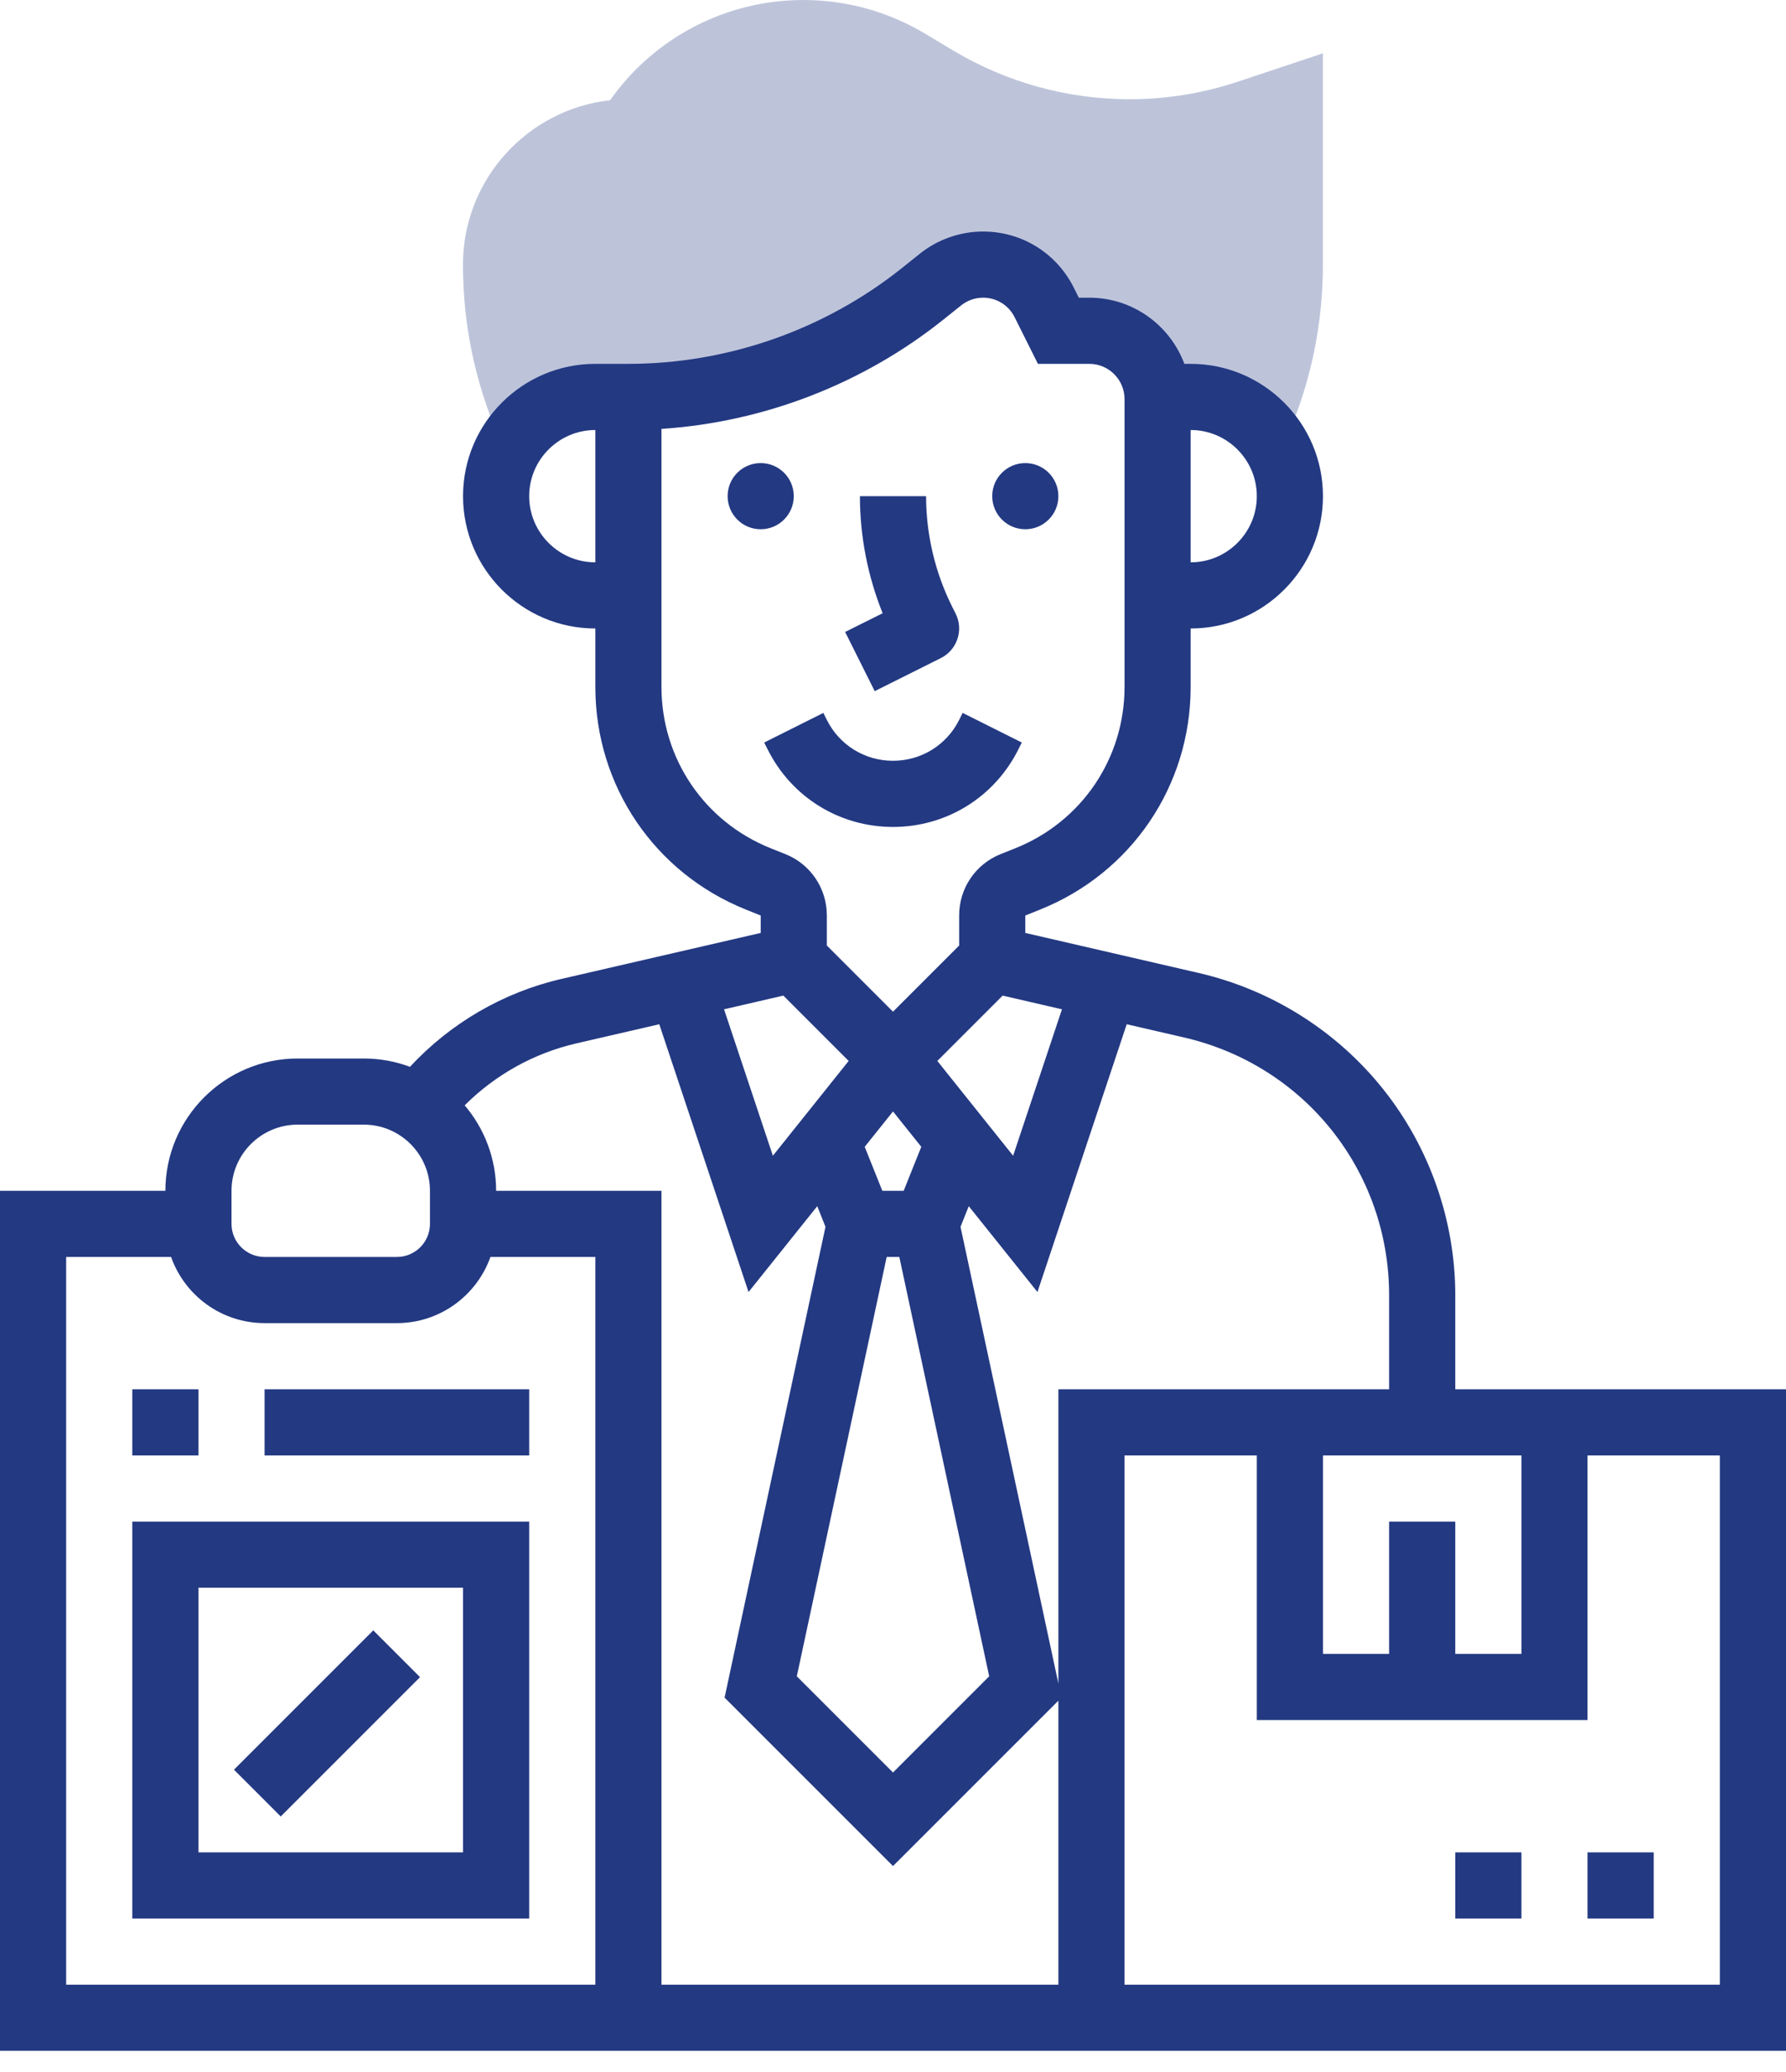
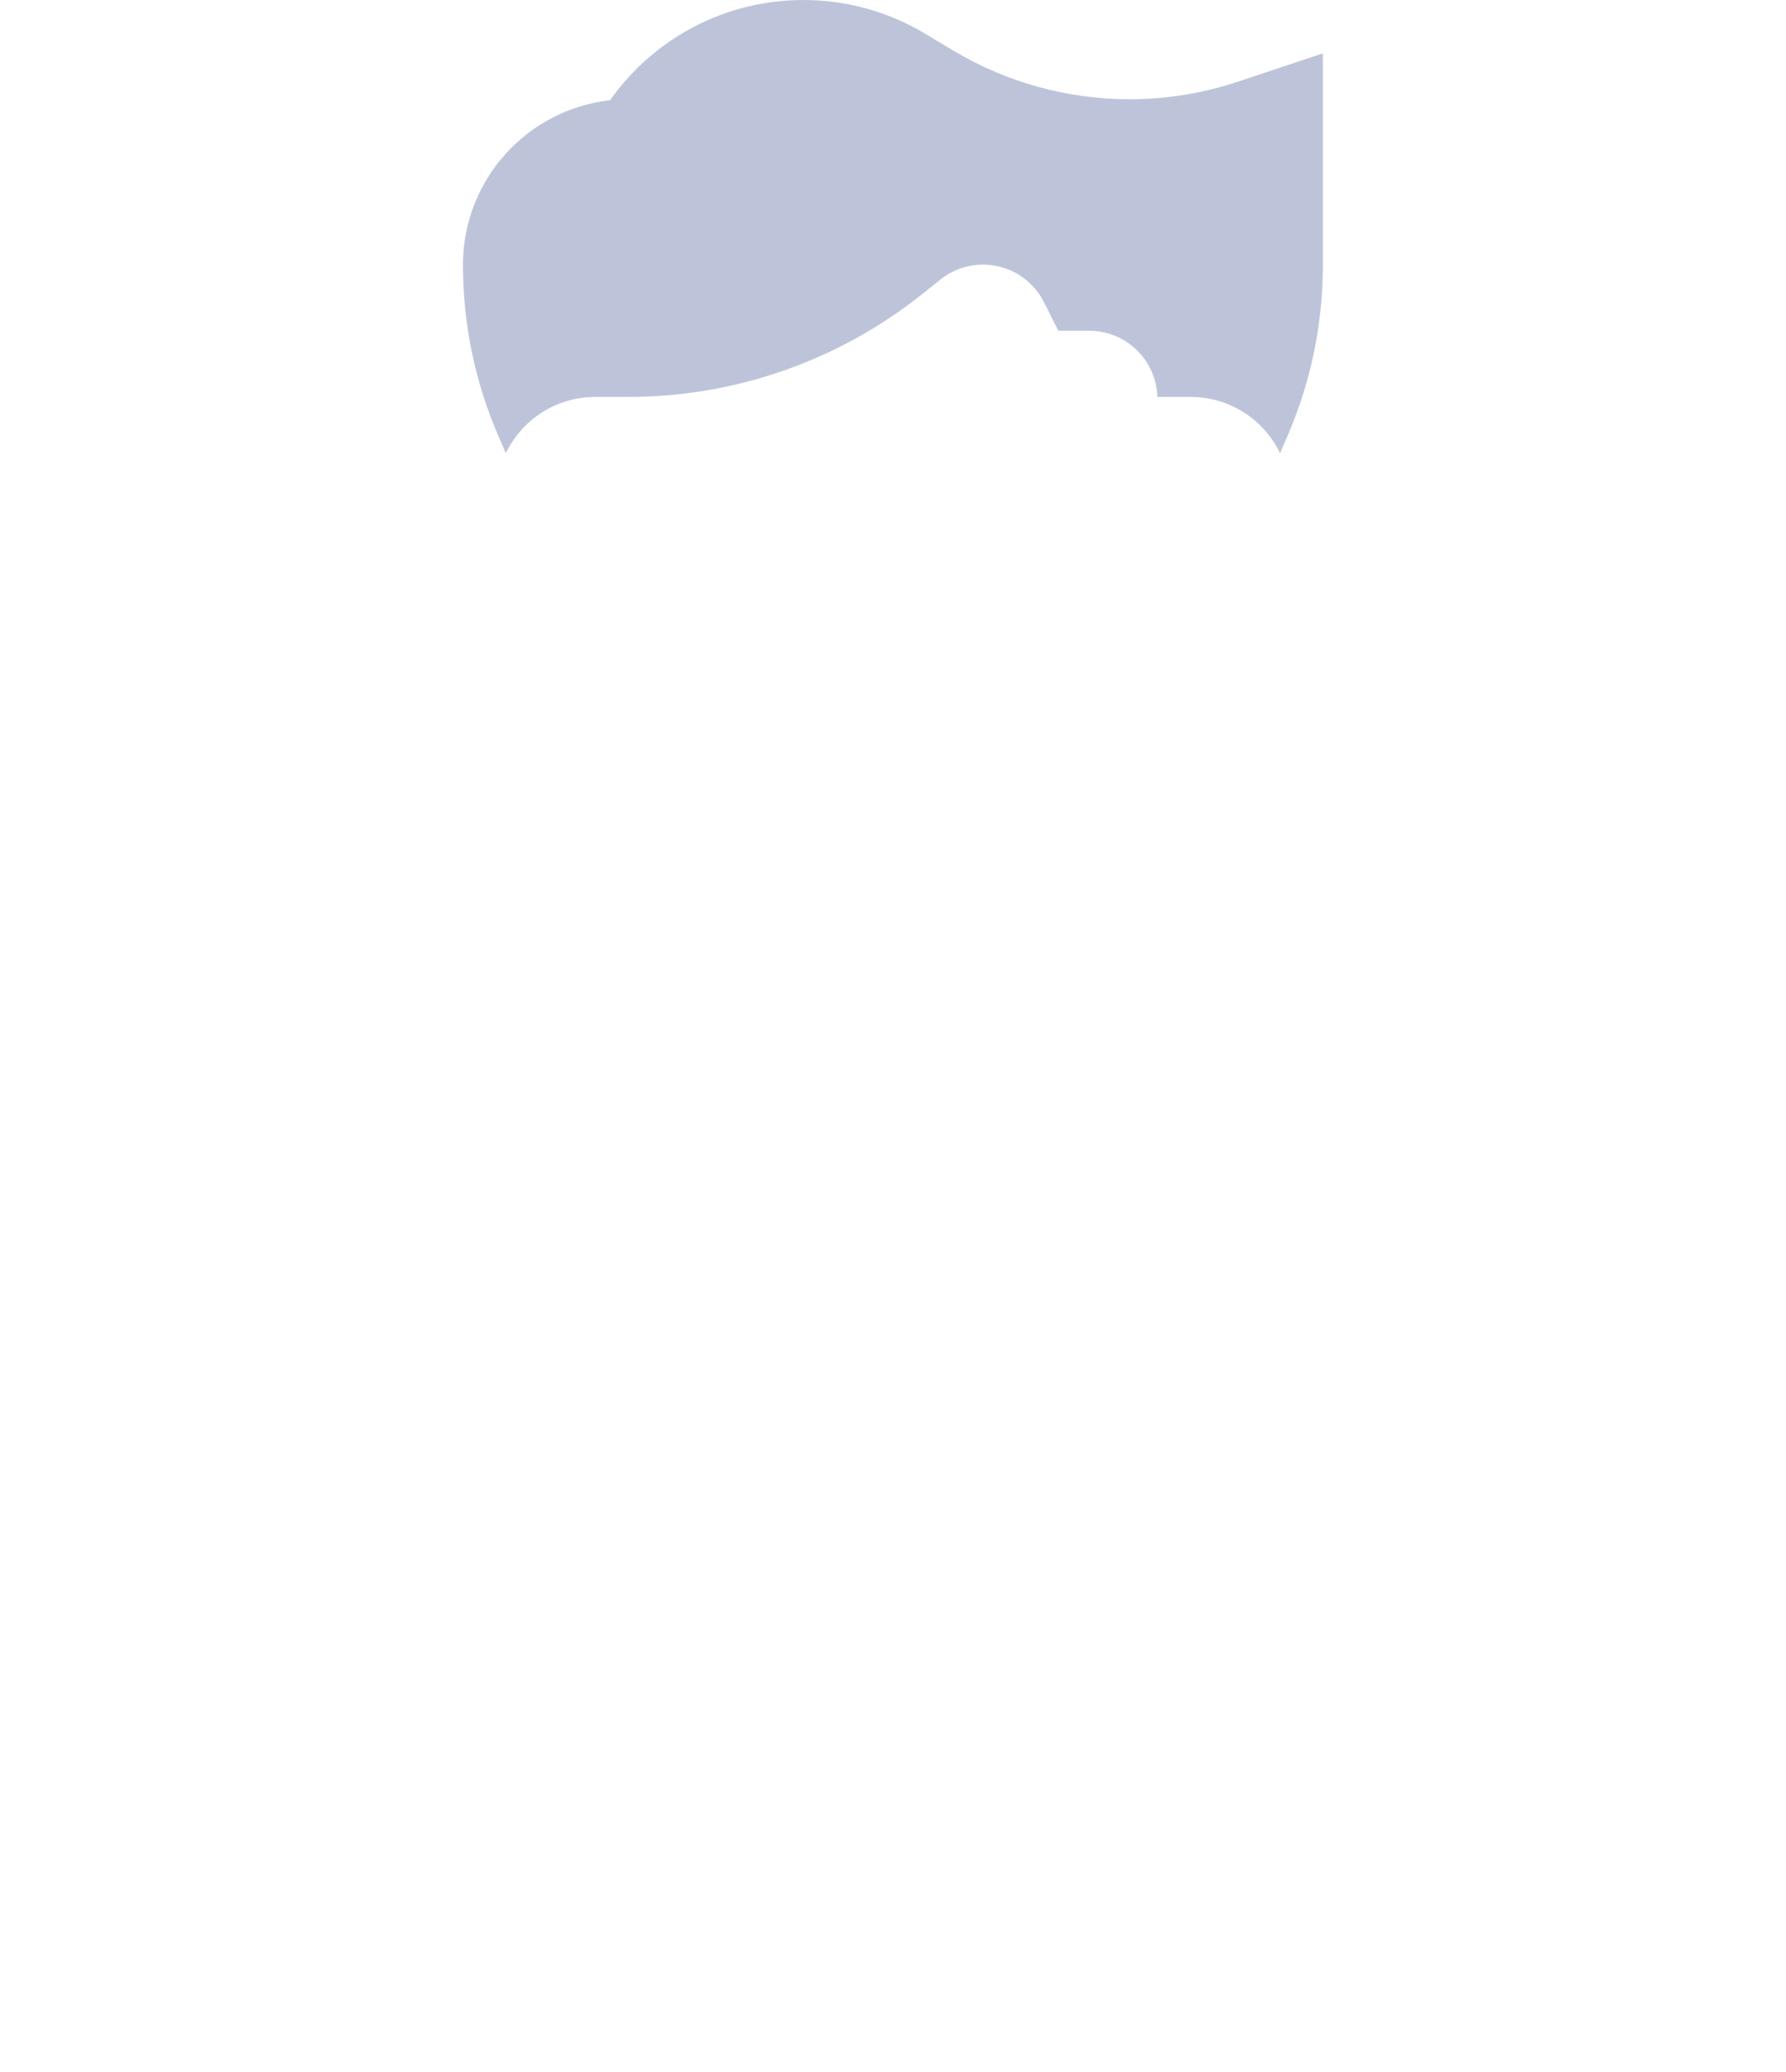
<svg xmlns="http://www.w3.org/2000/svg" width="50" height="58" viewBox="0 0 50 58" fill="none">
  <path opacity="0.3" d="M14.16 12.687C14.608 11.755 15.561 11.111 16.665 11.111H17.591C20.587 11.111 23.495 10.091 25.835 8.219L26.326 7.826C26.665 7.555 27.086 7.407 27.52 7.407C28.244 7.407 28.906 7.816 29.23 8.464L29.628 9.259H30.494C31.529 9.259 32.37 10.083 32.402 11.111H32.405H33.331C34.435 11.111 35.388 11.754 35.836 12.687L36.047 12.197C36.703 10.675 37.035 9.064 37.035 7.407V1.493L34.661 2.284C33.679 2.612 32.656 2.778 31.621 2.778C29.879 2.778 28.169 2.304 26.675 1.408L25.902 0.944C24.873 0.327 23.694 0 22.493 0C20.331 0 18.32 1.046 17.079 2.806C14.766 3.061 12.961 5.027 12.961 7.407C12.961 9.064 13.293 10.676 13.949 12.197L14.16 12.687Z" fill="#233982" />
-   <path fill-rule="evenodd" clip-rule="evenodd" d="M40.741 36.259V38.889H50V57.407H0V33.333H4.63C4.63 31.291 6.291 29.63 8.333 29.63H10.185C10.64 29.63 11.075 29.712 11.477 29.863C12.608 28.642 14.089 27.778 15.719 27.402L21.296 26.115V25.627L20.887 25.463C18.323 24.438 16.667 21.991 16.667 19.23V17.593C14.624 17.593 12.963 15.931 12.963 13.889C12.963 11.847 14.624 10.185 16.667 10.185H17.593C20.369 10.185 23.091 9.23 25.259 7.496L25.75 7.103C26.251 6.702 26.881 6.481 27.522 6.481C28.604 6.481 29.576 7.082 30.06 8.05L30.202 8.333H30.496C31.714 8.333 32.755 9.105 33.157 10.185H33.333C35.376 10.185 37.037 11.847 37.037 13.889C37.037 15.931 35.376 17.593 33.333 17.593V19.23C33.333 21.991 31.677 24.438 29.113 25.463L28.704 25.627V26.115L33.563 27.237C35.595 27.706 37.429 28.863 38.727 30.494C40.026 32.126 40.741 34.174 40.741 36.259ZM16.667 12.037C15.646 12.037 14.815 12.868 14.815 13.889C14.815 14.91 15.646 15.741 16.667 15.741V12.037ZM38.889 42.593V46.296H37.037V40.741H42.593V46.296H40.741V42.593H38.889ZM38.889 38.889V36.259C38.889 32.789 36.528 29.821 33.147 29.041L31.543 28.671L29.044 36.167L27.121 33.764L26.89 34.341L29.63 47.124V38.889H38.889ZM25 31.112L25.792 32.102L25.299 33.333H24.701L24.208 32.102L25 31.112ZM25.177 35.185H24.823L22.307 46.924L25 49.617L27.693 46.924L25.177 35.185ZM29.73 28.253L28.363 32.352L26.241 29.698L28.07 27.869L29.73 28.253ZM33.333 15.741C34.354 15.741 35.185 14.91 35.185 13.889C35.185 12.868 34.354 12.037 33.333 12.037V15.741ZM18.518 19.23V12.006C21.388 11.816 24.163 10.745 26.416 8.942L26.907 8.549C27.081 8.41 27.299 8.333 27.522 8.333C27.898 8.333 28.236 8.542 28.404 8.878L29.057 10.185H30.496C31.039 10.185 31.482 10.627 31.482 11.171V19.23C31.482 21.229 30.282 23.001 28.426 23.744L28.016 23.907C27.309 24.19 26.852 24.865 26.852 25.627V26.468L25 28.32L23.148 26.468V25.627C23.148 24.865 22.691 24.19 21.984 23.907L21.574 23.744C19.718 23.001 18.518 21.229 18.518 19.23ZM23.759 29.698L21.93 27.869L20.27 28.253L21.637 32.352L23.759 29.698ZM6.481 33.333C6.481 32.312 7.312 31.481 8.333 31.481H10.185C11.206 31.481 12.037 32.312 12.037 33.333V34.259C12.037 34.77 11.622 35.185 11.111 35.185H7.407C6.897 35.185 6.481 34.77 6.481 34.259V33.333ZM4.789 35.185H1.852V55.556H16.667V35.185H13.73C13.347 36.263 12.318 37.037 11.111 37.037H7.407C6.2 37.037 5.171 36.263 4.789 35.185ZM18.518 55.556V33.333H13.889C13.889 32.422 13.557 31.586 13.009 30.941C13.864 30.086 14.949 29.48 16.135 29.207L18.457 28.671L20.956 36.167L22.879 33.764L23.11 34.341L20.285 47.521L25 52.235L29.63 47.606V55.556H18.518ZM31.482 55.556H48.148V40.741H44.444V48.148H35.185V40.741H31.482V55.556ZM14.815 53.704H3.704V42.593H14.815V53.704ZM12.963 44.444H5.556V51.852H12.963V44.444ZM5.556 40.741V38.889H3.704V40.741H5.556ZM7.407 38.889H14.815V40.741H7.407V38.889ZM10.45 45.638L6.55 49.538L7.859 50.847L11.759 46.947L10.45 45.638ZM25 23.148C26.495 23.148 27.84 22.317 28.508 20.98L28.606 20.785L26.95 19.956L26.852 20.152C26.499 20.858 25.789 21.296 25 21.296C24.211 21.296 23.501 20.858 23.148 20.152L23.05 19.956L21.394 20.785L21.492 20.98C22.16 22.317 23.505 23.148 25 23.148ZM21.296 14.815C21.808 14.815 22.222 14.4 22.222 13.889C22.222 13.377 21.808 12.963 21.296 12.963C20.785 12.963 20.37 13.377 20.37 13.889C20.37 14.4 20.785 14.815 21.296 14.815ZM29.63 13.889C29.63 14.4 29.215 14.815 28.704 14.815C28.192 14.815 27.778 14.4 27.778 13.889C27.778 13.377 28.192 12.963 28.704 12.963C29.215 12.963 29.63 13.377 29.63 13.889ZM26.34 18.421L24.488 19.347L23.66 17.69L24.71 17.166C24.292 16.127 24.074 15.007 24.074 13.889H25.926C25.926 14.957 26.178 16.027 26.656 16.983L26.754 17.178C26.864 17.398 26.882 17.652 26.804 17.885C26.727 18.118 26.56 18.311 26.34 18.421ZM40.741 51.852H42.593V53.704H40.741V51.852ZM46.296 51.852H44.444V53.704H46.296V51.852Z" fill="#233982" />
</svg>